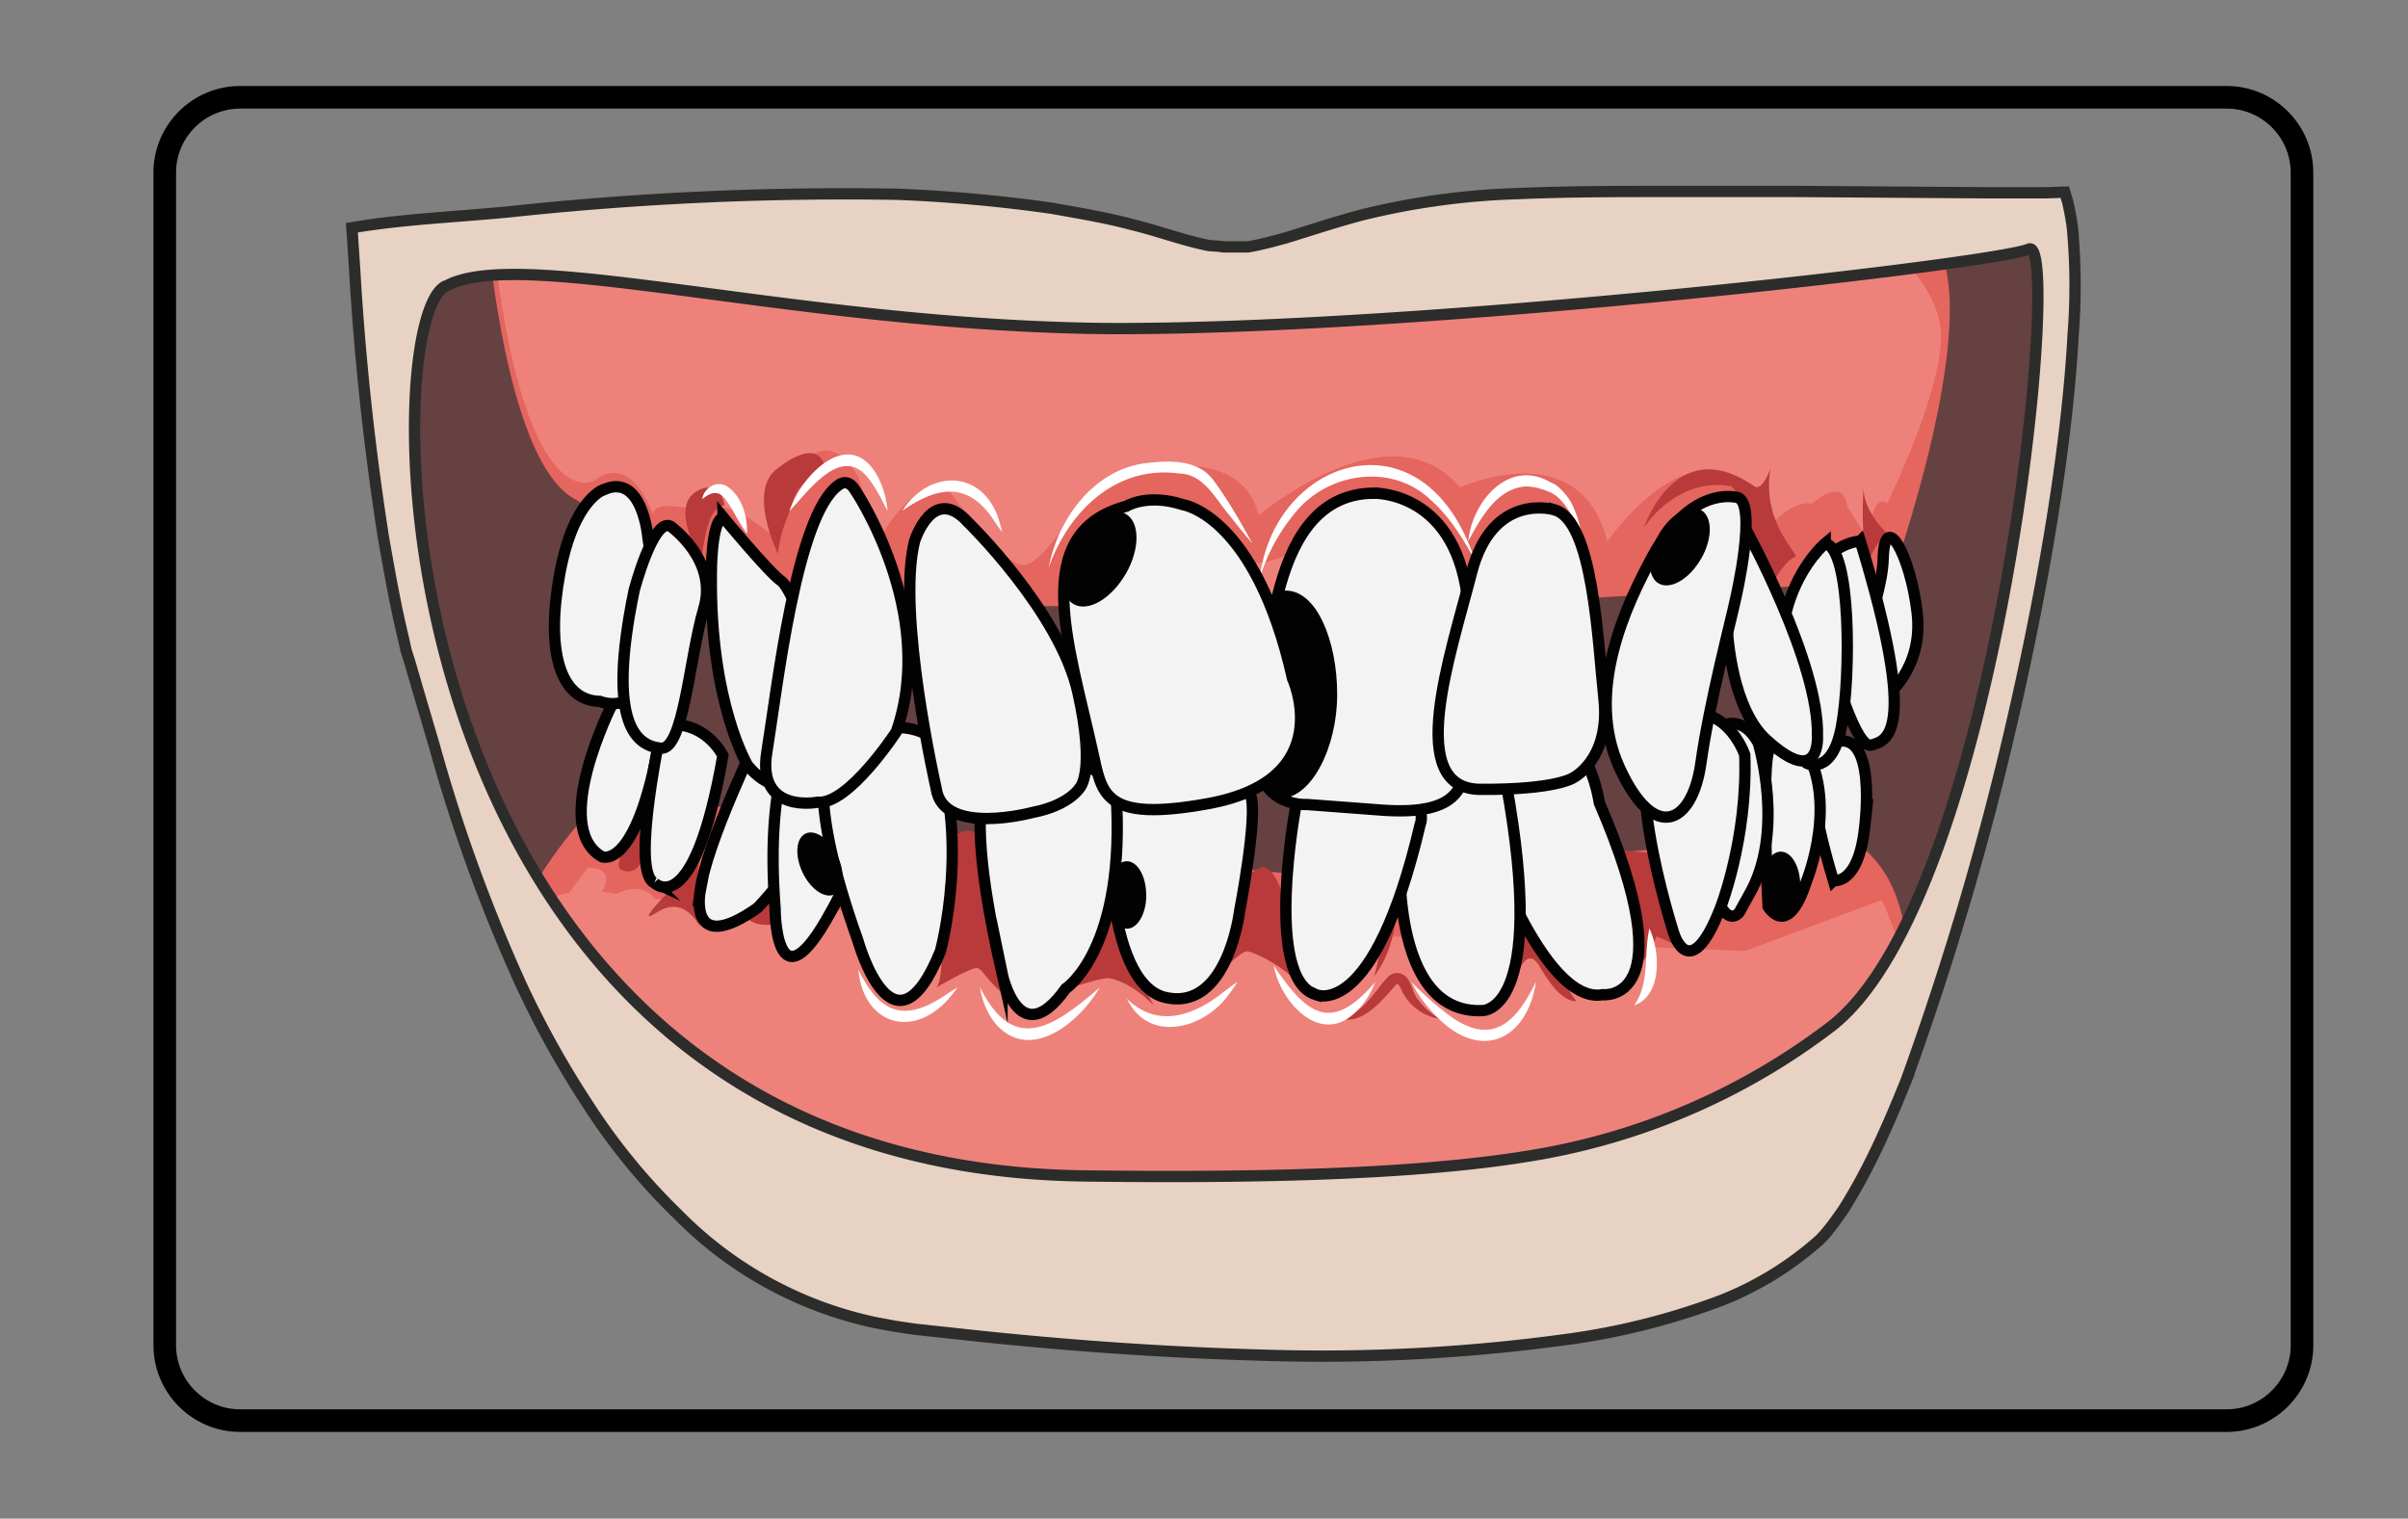
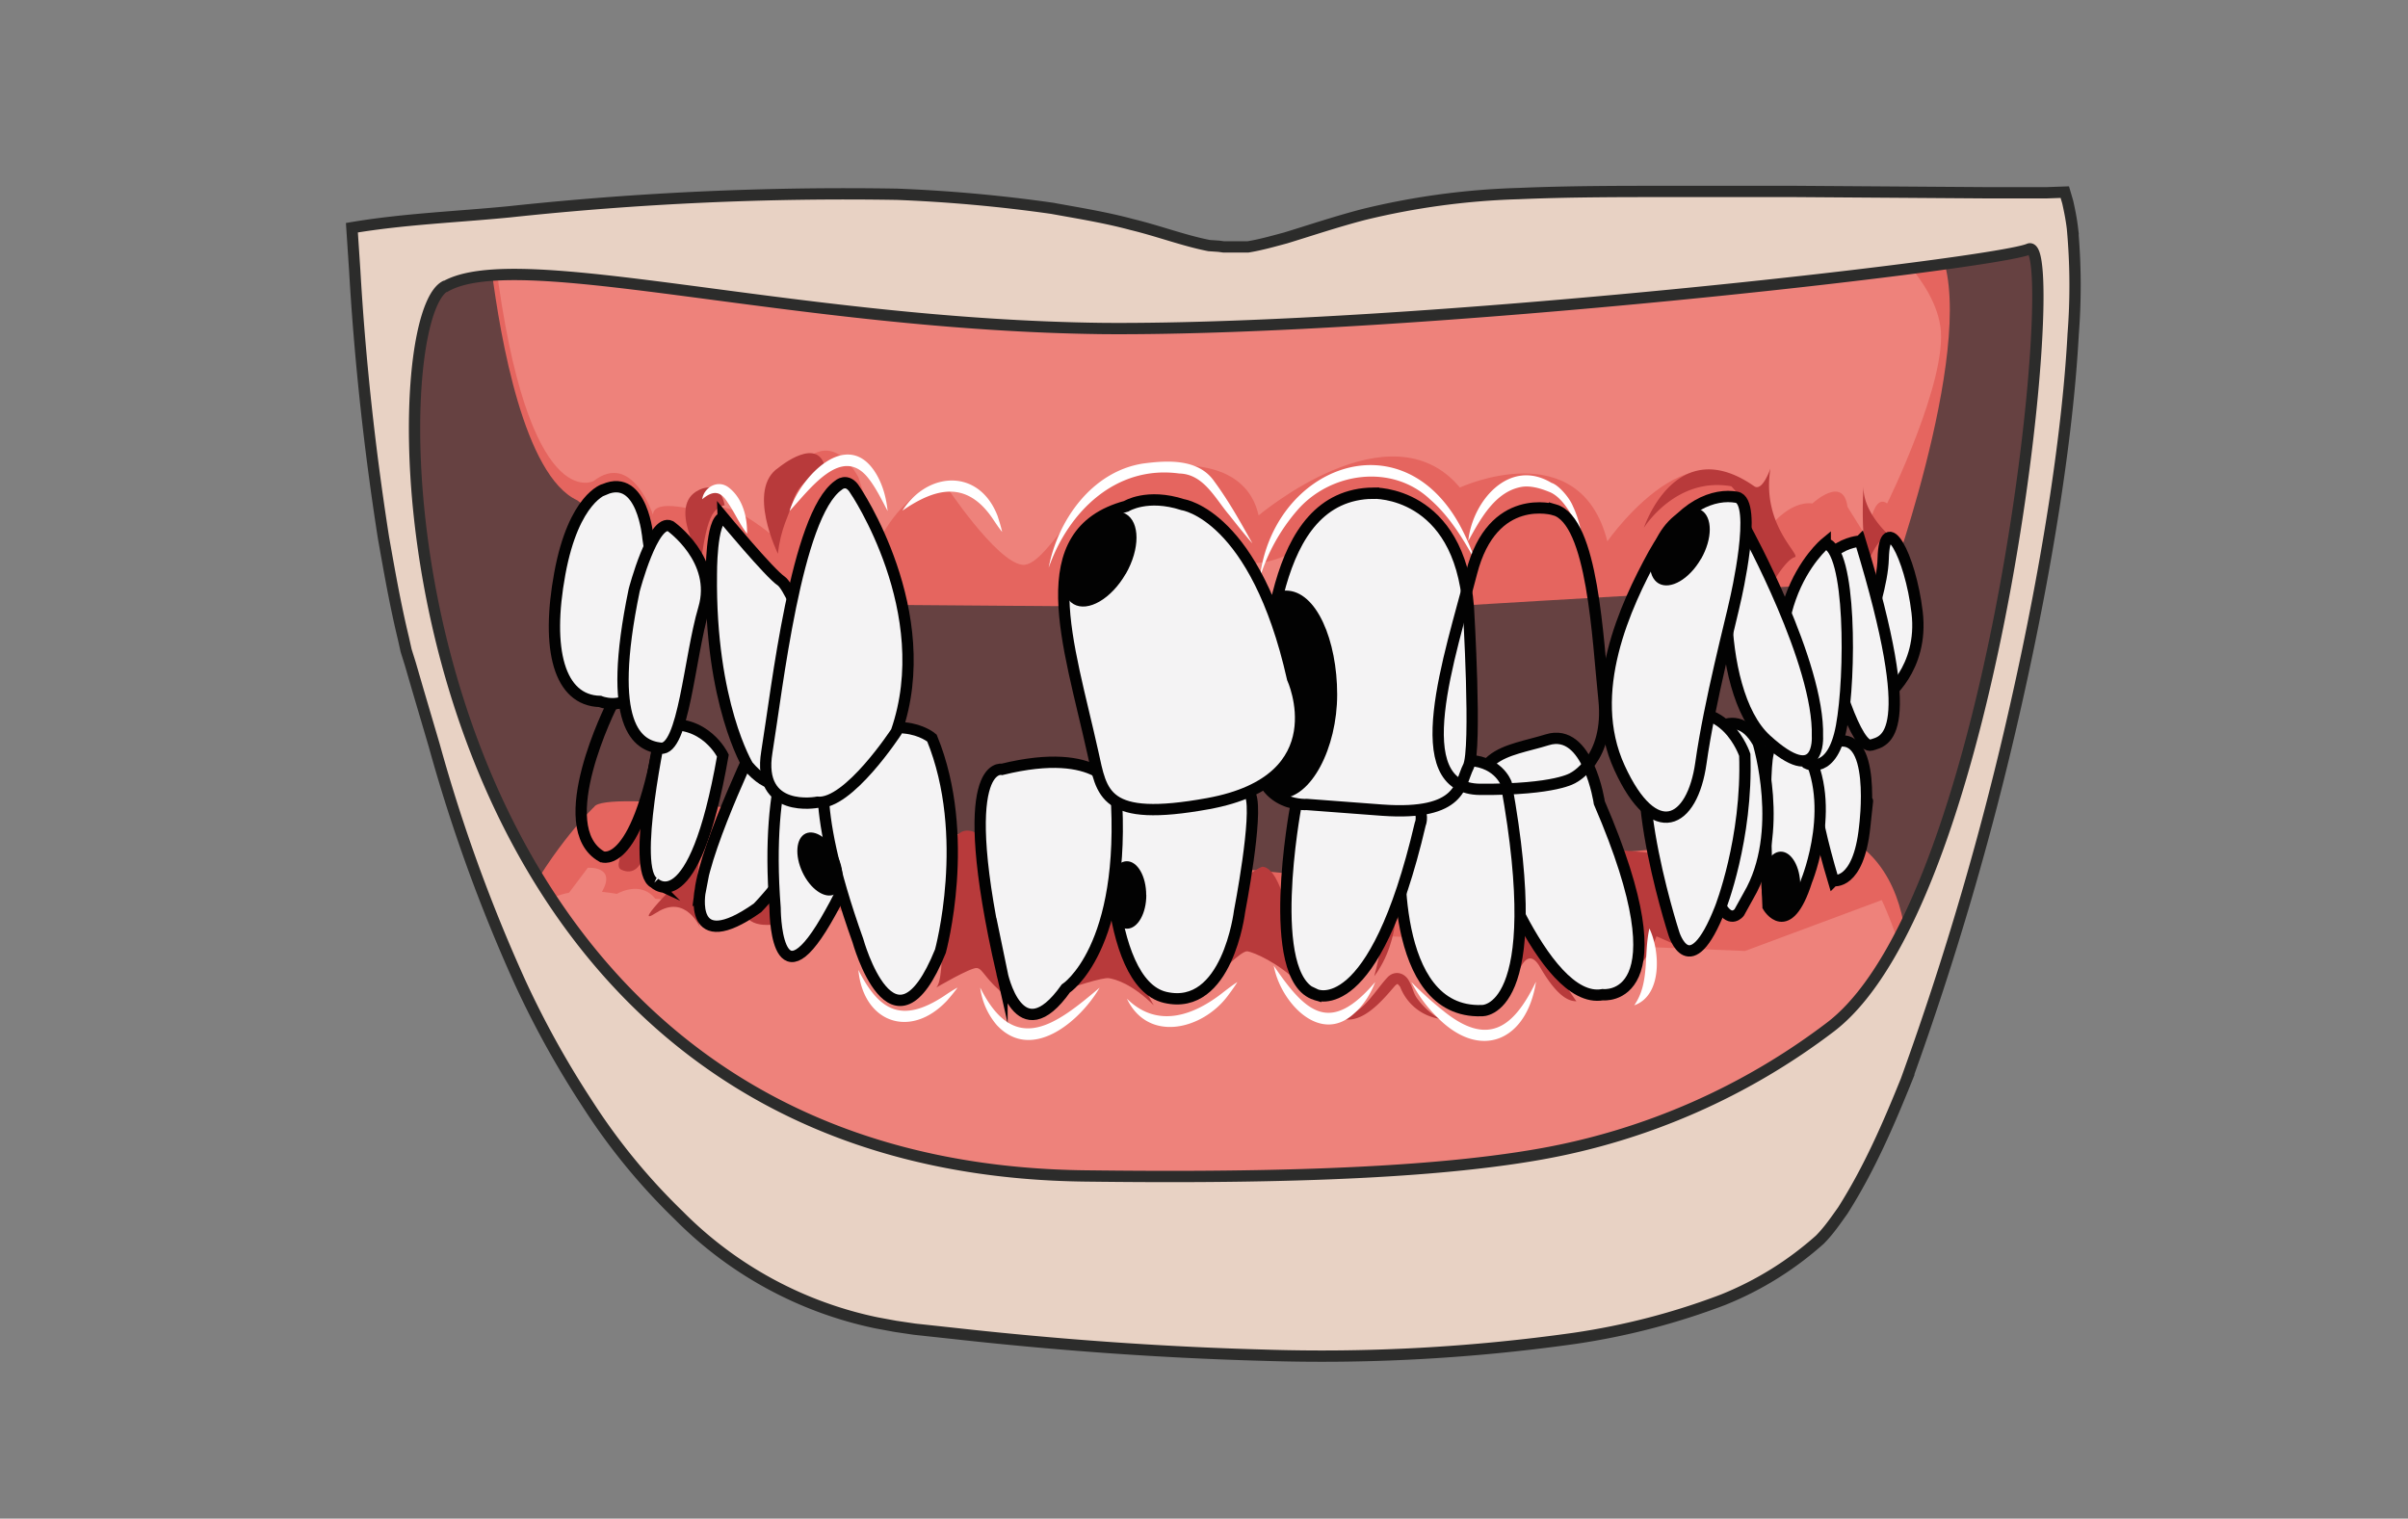
<svg xmlns="http://www.w3.org/2000/svg" viewBox="0 0 284.05 179.13">
  <rect x="0" y="0" width="284.05" height="179.13" fill="#808080" stroke="none" />
  <defs>
    <clipPath id="a" clipPathUnits="userSpaceOnUse">
      <path d="M0 134.35h213.04V0H0z" />
    </clipPath>
  </defs>
  <g clip-path="url(#a)" transform="matrix(1.333 0 0 -1.333 0 179.13)">
-     <path d="M197.06 8.67H21.24c-3.66 0-6.66 3-6.66 6.66v103.79c0 3.66 3 6.65 6.66 6.65h175.82c3.66 0 6.65-3 6.65-6.65V15.32c0-3.65-3-6.65-6.65-6.65z" fill="none" stroke="#000" stroke-width="2" stroke-miterlimit="10" />
    <path d="M171.68 54.33l-22.13-33.9L47.17 49.73 34.83 91.2v18.4l11.05 4.07 63.61-3 55.89 3.57 15.74-1.9-1.07-19.14z" fill="#664141" />
    <path d="M162.91 60.57c8.9-4.18 5.11-18.76 5.11-18.76l-7.67-15.96-94.72 1.93s-22.82 19.9-19.69 25.9c3.13 6 6.64 9.3 6.64 9.3 1.79 2.98 68.77-8.51 69.2-5.78zM60.16 81c-3.84 5.33-9.08 9.11-9.08 9.11-4.7 2.17-6.8 14.38-7.57 20.35-.25 1.99 2.54 3.15 2.54 3.15l63.93-3.02 61.13 2.61c4.75-6.44-3.8-30.22-3.8-30.22s-28.13-1.55-45.16-2.63c-1.92-.13-4.33-4.89-10.27-4.6-6.8.31-7.75 4.91-9.29 4.92L60.16 81" fill="#e5655f" />
    <path d="M131.95 29.52c-3.99.44-16.86-3.67-16.86-3.67s-21.34-2-39.13 3.85c-15.77 5.2-28.2 18.2-28.79 20.04-1.23 3.94 1.17 6.8 7.96 5.44 6.8-1.34 99.29-4.95 99.29-4.95l12.1 4.5s4.4-9.1 1.5-12.92c-2.89-3.83-36.07-12.3-36.07-12.3M63.03 88.83c.55 2.1 5.12-1.67 5.12-1.67l2.32 5.6s2.7 4.3 5.49-.6l1.8-5.66s2.4 4.97 5.89 4.98c0 0 4.51-6.83 6.83-7.08 2.32-.26 6.19 8.9 9.99 8.31 0 0 9.43 2.54 10.91-3.94 0 0 11.64 9.86 17.81 2.47 0 0 10.6 4.9 13.05-4.76 0 0 9.3 13.29 14.22 1.08 0 0 1.79 2.52 3.93 2.27 0 0 2.73 2.55 3.1-.3l1.77-2.84s.37 4.15 1.74 3.14c0 0 5.4 10.95 4.71 15.65-.68 4.71-6.33 8.75-6.33 8.75l-68.7-3.88-52.85 1.07c2.86-22.83 8.71-19.6 8.71-19.6 3.44 2.66 5.24-3 5.24-3 .07 1.77 5.25 0 5.25 0" fill="#ee827b" />
    <path d="M54.81 51.25c-1.53-.22-3-3.11-3.68-6.93-.59-3.34-.97-6-.95-2.2 0 2.83.52 6.32 1.84 10.41.62 1.91 4.09 4.57 5.94 2.36 0 0 1.3-3.03-3.15-3.64M52.02 57.6s-2.33-3.17-5.47-7.11c-.88-1.11.08-4.33 2.03 1.37.95 2.76 3.3 1.22 4.67 3.57 1.37 2.35-1.23 2.16-1.23 2.16" fill="#ee827b" />
    <path d="M62.06 84.91s-3.01 4.75-.23 6.1c0 0 1.84 1.05 2.3-1.34 0 0-.64-.06-1.1-.84-.46-.79-.74-2.3-.97-3.92M68.84 85.38s-2.82 5.72.06 7.62c0 0 3.7 3.07 4.17-.29 0 0-2.3-.48-2.93-2.78-.32-1.15-1.06-2.3-1.3-4.55M98.5 55.63s-2.4-7.12-3.68-8.64c0 0 2.77.93 3.32.83.56-.1 1.99-.46 3.96-2.4 0 0-3.23 5.42-3.6 10.2M111.7 57.68s-3.97-1.19-3.97-9.62c0 0 2.12 2.24 2.67 2.14.55-.1 2.67-.96 4.64-2.9 0 0-1.03 10.38-3.35 10.38M85.88 60.85c-3.6.77-1.75-12.65-3.03-13.86 0 0 3.06 1.8 3.6 1.73.56-.08.7-1.01 2.68-2.56 0 0 .34 13.93-3.25 14.7M56.63 61.62s-2.64-3.72-1.67-4.19c2.2-1.05 2.66 3.23 1.67 4.19M69.28 55.2s-.2-1.34.4-2.42c0 0-2.85-.81-3.62.5-.77 1.32 2.62 3 3.22 1.93M61.85 58.12s-.6-4.3.13-5.87c0 0-1.27 3.06-3.87 1.38-2.6-1.68 2.77 3.63 3.74 4.49M123.17 59.33c.77-3.72.8-8.18-1.56-11.34 1.05 3.74.94 7.5 1.56 11.34" fill="#b83a3b" />
    <path d="M126.42 57.2s-.84-7.57 3.97-10.62" fill="none" stroke="#b83a3b" stroke-miterlimit="10" />
    <path d="M134.52 57.68s-.11-8.86-.45-10.2c0 0 .89 3.6 2.2 1.34 1.32-2.27 2.34-3.05 3.23-3.04 0 0-4.7 6.38-4.98 11.9M144.81 48.54s-.91 8.62-1.27 10.6l2.8-.26s2.15-7.82 3.18-8.65l-2.93 1.3a10.77 10.77 0 00-1.78-3M118.33 44.4c2.03-.15 3.2 2.13 4.42 3.46.67.73 1.6.43 1.96-.33.27-.46.34-.92.6-1.36a6.34 6.34 0 012.11-1.95 4.47 4.47 0 00-3.51 2.82c-.11.16-.26.3-.26.27.05 0-.05-.01-.2-.16-1.14-1.32-3.13-3.77-5.12-2.75M145.47 87.67s2.81 4.55 7.74 3.68c0 0 1.74-1.74 1.46-3.68l2.46-4.44s1.02 1.67 1.68 1.84c.65.17-2.96 2.8-2.14 7.85 0 0-.7-2.07-1.43-1.57-6.96 4.86-9.77-3.68-9.77-3.68M164.91 91.35s-.33-4.87.47-6.6c0 0 .46 1.4 1.62 2.43 0 0-2.18 1.98-2.09 4.17" fill="#b83a3b" />
    <path d="M105.85 83.11s0-6.5 5.53-6.34c5.93.16 6.28 4.6 6.28 4.6s1.6 5.37 3.11 8.91c0 0-5.24-5.37-9.39-5.71-3.13-.26-3.4 1.23-4.79 2.26-.59.44-.74-3.72-.74-3.72" fill="#ee827b" />
    <path d="M135.92 47.48c-.8-5.16-4.88-7.02-8.72-3.13-.94.92-1.71 1.98-2.31 3.13.9-.91 1.85-1.77 2.82-2.54 3.93-3.2 6.21-1.56 8.2 2.54M112.71 48.94c2.93-4.33 5.06-6.06 8.99-1.46-.4-1-.95-1.94-1.78-2.7-3.12-3-6.67 1.02-7.2 4.16M97.32 47c-1.72-2.98-6.03-6.67-9.12-3.32a6.35 6.35 0 00-1.46 3.31c3.03-6.1 6.66-3.33 10.58 0M99.73 46c2.71-2.68 5.97-1.47 8.58.62.38.29.77.59 1.19.86-.26-.42-.55-.82-.85-1.22-2.22-2.98-7.02-4.2-8.92-.27M75.96 48.55c1.87-3.71 3.9-4.7 7.53-2.34.4.27.8.54 1.25.78-.29-.4-.61-.78-.94-1.16-3.25-3.45-7.41-1.93-7.84 2.72M145.96 52.22c.95-1.98 1.16-5.92-1.34-6.8 1.4 2.02.81 4.45 1.34 6.8M62.14 90.2c.14 1.03 1.38 1.8 2.36 1.03 1.22-.95 1.64-2.6 1.61-4.08-.7.9-1.1 1.9-1.74 2.8-.63 1.02-1.3 1.03-2.23.25M92.8 84.14c.8 4.21 3.82 8.5 8.33 9.22 2.18.29 4.92.45 6.32-1.57 1.31-1.78 2.33-3.62 3.38-5.5-.7.81-1.37 1.65-2.03 2.49-1.27 1.48-2.27 3.65-4.44 3.7-5.58.76-9.8-3.33-11.56-8.34M129.93 86.5c.36 3.55 3.64 7.4 7.37 5.15.57-.16 1.55-1.23 1.89-2.06.39-.83.64-1.7.79-2.58l-.57 1.2c-.55 1-1.31 2.29-2.38 2.67-.75.3-1.54.52-2.29.43-2.4-.36-3.73-2.84-4.81-4.81M69.87 89.16c.95 3.06 5.2 7.51 7.7 3.23.59-1.02.86-2.12.98-3.23-.52.98-1 1.98-1.63 2.8-2.38 3.21-5.3-.95-7.05-2.8M79.86 89.2c2.26 3.51 6.8 3.74 8.42-.48.15-.47.3-.94.4-1.41-.31.39-.57.78-.83 1.17-2.28 3.36-4.99 2.79-8 .71M111.48 83.23c1.17 9.79 12.43 14.26 17.7 4.68a20.86 20.86 0 001.4-3.21c-1.11 2.03-2.34 4.03-4.04 5.5-3.37 3.17-8.85 2.4-11.77-1.01a16.58 16.58 0 01-3.29-5.96" fill="#fff" />
    <path d="M162.09 43.58a59.53 59.53 0 00-25.8-11.33c-10.48-1.86-25.62-2.11-40.2-1.93-62.4.69-63.27 75.05-56.72 78.72h.06c6.48 3.67 30.66-3.42 58.27-3.73 27.61-.19 78.85 5.72 81.84 7.03 3.05 1.3-2.62-57.19-17.45-68.76m21.31 70.56c-.12 1.01-.3 1.8-.42 2.35l-.26.89-1.69-.06h-4.86l-17.32.12h-11.6c-4.05 0-8.41 0-12.9-.19a65.48 65.48 0 01-13.71-1.86c-2.37-.62-4.61-1.37-6.86-2.06-1.12-.3-2.24-.62-3.36-.8h-2.12l-.44.06-.87.06c-2.24.44-4.49 1.3-6.86 1.87-2.3.62-4.67 1-7.04 1.43a134 134 0 01-13.71 1.24c-11.46.19-22.89-.33-34.28-1.55-4.68-.46-9.33-.63-13.96-1.41l.25-3.76c.46-7.94 1.32-15.85 2.55-23.7.5-2.8 1-5.73 1.75-8.84l.25-1.12.37-1.18.69-2.37 1.43-4.85a143.49 143.49 0 017.6-20.97 82.51 82.51 0 015.93-10.7 55.2 55.2 0 018.1-9.9 34.5 34.5 0 0117.51-9.52l1.68-.31 1.69-.25 3.43-.37c8.97-1 18.2-1.68 27.42-1.93 9.23-.3 18.4.2 27.55 1.49 4.5.66 8.9 1.8 13.15 3.42 3.15 1.27 6 3.04 8.54 5.3.8.8 1.43 1.73 2.05 2.6 2.37 3.74 4.05 7.66 5.61 11.52a274.26 274.26 0 019.66 33.04c3.06 13.5 4.68 24.89 5.11 32.98a55.6 55.6 0 01-.06 9.33" fill="#e8d2c4" />
    <path d="M162.09 43.58a59.53 59.53 0 00-25.8-11.33c-10.48-1.86-25.62-2.11-40.2-1.93-62.4.69-63.27 75.05-56.72 78.72h.06c6.48 3.67 30.66-3.42 58.27-3.73 27.61-.19 78.85 5.72 81.84 7.03 3.05 1.3-2.62-57.19-17.45-68.76zm21.31 70.56c-.12 1.01-.3 1.8-.42 2.35l-.26.89-1.69-.06h-4.86l-17.32.12h-11.6c-4.05 0-8.41 0-12.9-.19a65.48 65.48 0 01-13.71-1.86c-2.37-.62-4.61-1.37-6.86-2.06-1.12-.3-2.24-.62-3.36-.8h-2.12l-.44.06-.87.06c-2.24.44-4.49 1.3-6.86 1.87-2.3.62-4.67 1-7.04 1.43a134 134 0 01-13.71 1.24c-11.46.19-22.89-.33-34.28-1.55-4.68-.46-9.33-.63-13.96-1.41l.25-3.76c.46-7.94 1.32-15.85 2.55-23.7.5-2.8 1-5.73 1.75-8.84l.25-1.12.37-1.18.69-2.37 1.43-4.85a143.49 143.49 0 017.6-20.97 82.51 82.51 0 015.93-10.7 55.2 55.2 0 018.1-9.9 34.5 34.5 0 0117.51-9.52l1.68-.31 1.69-.25 3.43-.37c8.97-1 18.2-1.68 27.42-1.93 9.23-.3 18.4.2 27.55 1.49 4.5.66 8.9 1.8 13.15 3.42 3.15 1.27 6 3.04 8.54 5.3.8.8 1.43 1.73 2.05 2.6 2.37 3.74 4.05 7.66 5.61 11.52a274.26 274.26 0 019.66 33.04c3.06 13.5 4.68 24.89 5.11 32.98a55.6 55.6 0 01-.06 9.33z" fill="none" stroke="#2c2c2b" stroke-miterlimit="10" />
    <path d="M162.24 56.46s2.22-.47 2.77 4.73c.56 5.2 0 0 0 0s1.19 8.98-2.83 7.45c0 0-4.08 1.67.06-12.18" fill="#f4f3f4" />
    <path d="M162.24 56.46s2.22-.47 2.77 4.73c.56 5.2 0 0 0 0s1.19 8.98-2.83 7.45c0 0-4.08 1.67.06-12.18z" fill="none" stroke="#020202" stroke-miterlimit="10" />
    <path d="M156.46 54.16s1.73-3 3.41 2.27c0 0 2.98 7.24-.44 12.2 0 0-2.44 1.28-2.97-.93-.53-2.2 0-13.54 0-13.54" fill="#f4f3f4" />
    <path d="M156.46 54.16s1.73-3 3.41 2.27c0 0 2.98 7.24-.44 12.2 0 0-2.44 1.28-2.97-.93-.53-2.2 0-13.54 0-13.54z" fill="none" stroke="#020202" stroke-miterlimit="10" />
    <path d="M155.59 68.64s2.43-7.93-.85-13.5l-.83-1.5s-2.81-3.8-3.94 14.48c0 0 3.3 4.68 5.62.52" fill="#f4f3f4" />
    <path d="M155.59 68.64s2.43-7.93-.85-13.5l-.83-1.5s-2.81-3.8-3.94 14.48c0 0 3.3 4.68 5.62.52z" fill="none" stroke="#020202" stroke-miterlimit="10" />
    <path d="M148.12 51.79s1.4-4.69 4.11 2.21c0 0 2.43 6.13 2.17 13.58 0 0-1.74 5.3-6.77 3.27-5.03-2.02.49-19.06.49-19.06" fill="#f4f3f4" />
    <path d="M148.12 51.79s1.4-4.69 4.11 2.21c0 0 2.43 6.13 2.17 13.58 0 0-1.74 5.3-6.77 3.27-5.03-2.02.49-19.06.49-19.06z" fill="none" stroke="#020202" stroke-miterlimit="10" />
    <path d="M141.83 46.36s7.4-.88-.3 16.98c0 0-.98 6.7-4.6 5.58-3.61-1.12-7.56-1.06-5.7-7.88 0 0 5.25-15.64 10.6-14.68" fill="#f4f3f4" />
    <path d="M141.83 46.36s7.4-.88-.3 16.98c0 0-.98 6.7-4.6 5.58-3.61-1.12-7.56-1.06-5.7-7.88 0 0 5.25-15.64 10.6-14.68z" fill="none" stroke="#020202" stroke-miterlimit="10" />
    <path d="M129.48 67.1s-5.57.95-5.57-7.58c0 0-1.09-14.87 7.22-14.57 0 0 5.87-.36 2.16 20.1 0 0-.74 2.15-3.8 2.05" fill="#f4f3f4" />
    <path d="M129.48 67.1s-5.57.95-5.57-7.58c0 0-1.09-14.87 7.22-14.57 0 0 5.87-.36 2.16 20.1 0 0-.74 2.15-3.8 2.05z" fill="none" stroke="#020202" stroke-miterlimit="10" />
    <path d="M116.43 46.37s5.14-2.46 9.25 15.08c0 0 1.14 2.47-4.3 3.88 0 0-6.15 2.12-6.73-2.4 0 0-2.83-15.15 1.78-16.56" fill="#f4f3f4" />
    <path d="M116.43 46.37s5.14-2.46 9.25 15.08c0 0 1.14 2.47-4.3 3.88 0 0-6.15 2.12-6.73-2.4 0 0-2.83-15.15 1.78-16.56z" fill="none" stroke="#020202" stroke-miterlimit="10" />
    <path d="M98.75 64.43c-.97-1.7-1.12-17.05 4.37-18.31 5.5-1.27 6.57 7.6 6.57 7.6s1.66 8.56.98 10.28c-.69 1.71-10.94 2.14-11.92.43" fill="#f4f3f4" />
    <path d="M98.75 64.43c-.97-1.7-1.12-17.05 4.37-18.31 5.5-1.27 6.57 7.6 6.57 7.6s1.66 8.56.98 10.28c-.69 1.71-10.94 2.14-11.92.43z" fill="none" stroke="#020202" stroke-miterlimit="10" />
-     <path d="M53.28 58.57s3.25-1.41 5.31 11.68c0 0-.89 2.78-4.42 1.8 0 0-5.52-10.87-.9-13.48" fill="#f4f3f4" />
    <path d="M53.28 58.57s3.25-1.41 5.31 11.68c0 0-.89 2.78-4.42 1.8 0 0-5.52-10.87-.9-13.48z" fill="none" stroke="#020202" stroke-miterlimit="10" />
    <path d="M57.9 56.26s3.47-3.59 6.07 11.26c0 0-1.59 3.3-5.38 2.66 0 0-2.85-12.94-.69-13.92" fill="#f4f3f4" />
    <path d="M57.9 56.26s3.47-3.59 6.07 11.26c0 0-1.59 3.3-5.38 2.66 0 0-2.85-12.94-.69-13.92z" fill="none" stroke="#020202" stroke-miterlimit="10" />
    <path d="M61.96 55.55s-1.16-5.9 5.07-1.51c0 0 6.93 7.02 6.5 13.3 0 0-1.85 3.68-6.3 2.15 0 0-4.72-9.65-5.27-13.94" fill="#f4f3f4" />
    <path d="M61.96 55.55s-1.16-5.9 5.07-1.51c0 0 6.93 7.02 6.5 13.3 0 0-1.85 3.68-6.3 2.15 0 0-4.72-9.65-5.27-13.94z" fill="none" stroke="#020202" stroke-miterlimit="10" />
    <path d="M68.59 54.04s-.02-8.84 4.47-1.16c4.48 7.69 6.27 15.76 6.27 15.76s-2.74 2.14-8.62 1.5c0 0-3.06-4.07-2.12-16.1" fill="#f4f3f4" />
    <path d="M68.59 54.04s-.02-8.84 4.47-1.16c4.48 7.69 6.27 15.76 6.27 15.76s-2.74 2.14-8.62 1.5c0 0-3.06-4.07-2.12-16.1z" fill="none" stroke="#020202" stroke-miterlimit="10" />
    <path d="M75.92 51.14s3.12-11.24 7.3-.93c0 0 2.8 10.2-.75 18.86 0 0-3.42 2.99-9.21-1.78 0 0-2-3.11 2.66-16.15" fill="#f4f3f4" />
    <path d="M75.92 51.14s3.12-11.24 7.3-.93c0 0 2.8 10.2-.75 18.86 0 0-3.42 2.99-9.21-1.78 0 0-2-3.11 2.66-16.15z" fill="none" stroke="#020202" stroke-miterlimit="10" />
    <path d="M88.67 48.26s1.48-7.21 5.64-1.36c0 0 5.42 3.5 4.44 17.53 0 0-1.37 4.01-10.08 1.87 0 0-4.35.97 0-18.04" fill="#f4f3f4" />
    <path d="M88.67 48.26s1.48-7.21 5.64-1.36c0 0 5.42 3.5 4.44 17.53 0 0-1.37 4.01-10.08 1.87 0 0-4.35.97 0-18.04z" fill="none" stroke="#020202" stroke-miterlimit="10" />
    <path d="M166.8 72.67s3.45 2.47 2.85 7.53c-.6 5.06-2.88 9.16-3 4.76-.12-4.41-4-10.78.15-12.3" fill="#f4f3f4" />
    <path d="M166.8 72.67s3.45 2.47 2.85 7.53c-.6 5.06-2.88 9.16-3 4.76-.12-4.41-4-10.78.15-12.3z" fill="none" stroke="#020202" stroke-miterlimit="10" />
    <path d="M164.62 86.5s-4.77-.24-3.56-6.23c1.2-5.99 3.3-12.2 4.54-11.82 1.23.38 4.34.65-.98 18.05" fill="#f4f3f4" />
    <path d="M164.62 86.5s-4.77-.24-3.56-6.23c1.2-5.99 3.3-12.2 4.54-11.82 1.23.38 4.34.65-.98 18.05z" fill="none" stroke="#020202" stroke-miterlimit="10" />
    <path d="M161.52 86.3s-7.65-6.33-1.6-19.48c0 0 2.23-1.1 3.04 3.3.82 4.41.87 15.73-1.44 16.17" fill="#f4f3f4" />
    <path d="M161.52 86.3s-7.65-6.33-1.6-19.48c0 0 2.23-1.1 3.04 3.3.82 4.41.87 15.73-1.44 16.17z" fill="none" stroke="#020202" stroke-miterlimit="10" />
    <path d="M154.54 87.47s6.48-11.81 6.29-18.24c0 0 .3-4.71-4.53-.3-4.85 4.41-3.96 19.2-1.76 18.54" fill="#f4f3f4" />
    <path d="M154.54 87.47s6.48-11.81 6.29-18.24c0 0 .3-4.71-4.53-.3-4.85 4.41-3.96 19.2-1.76 18.54z" fill="none" stroke="#020202" stroke-miterlimit="10" />
    <path d="M153.58 81.35s2.03 8.7.1 9.03c-1.94.34-4.88-.57-7.35-5.05-2.46-4.49-6.09-12.21-3.01-18.9 3.07-6.7 6.44-4.98 7.2.44.76 5.42 2.7 12.75 3.06 14.48" fill="#f4f3f4" />
    <path d="M153.58 81.35s2.03 8.7.1 9.03c-1.94.34-4.88-.57-7.35-5.05-2.46-4.49-6.09-12.21-3.01-18.9 3.07-6.7 6.44-4.98 7.2.44.76 5.42 2.7 12.75 3.06 14.48z" fill="none" stroke="#020202" stroke-miterlimit="10" />
    <path d="M121.54 90.74s7.59.26 8.4-10.1c0 0 .76-12.63 0-14.1-.77-1.47-.48-4.36-7.63-3.85l-6.65.5s-5.3-.38-4.32 6.38c.98 6.76.9 21.07 10.2 21.17" fill="#f4f3f4" />
    <path d="M121.54 90.74s7.59.26 8.4-10.1c0 0 .76-12.63 0-14.1-.77-1.47-.48-4.36-7.63-3.85l-6.65.5s-5.3-.38-4.32 6.38c.98 6.76.9 21.07 10.2 21.17z" fill="none" stroke="#020202" stroke-miterlimit="10" />
-     <path d="M137.56 89.27s-5.48 1.67-7.34-5.58c-1.86-7.25-5.98-19.12.78-19.16 6.76-.04 8.23 1.03 8.23 1.03s3.27 1.63 2.71 6.95c-.56 5.3-.97 15.78-4.38 16.76" fill="#f4f3f4" />
    <path d="M137.56 89.27s-5.48 1.67-7.34-5.58c-1.86-7.25-5.98-19.12.78-19.16 6.76-.04 8.23 1.03 8.23 1.03s3.27 1.63 2.71 6.95c-.56 5.3-.97 15.78-4.38 16.76z" fill="none" stroke="#020202" stroke-miterlimit="10" />
    <path d="M118.33 72.93c0-4.74-2.3-9.2-5.02-9.2-2.72 0-2.22 5.07-2.22 9.81s-.02 8.58 2.7 8.58c2.73 0 4.54-4.45 4.54-9.19" fill="#020202" />
    <path d="M53.5 91.09s-2.72-.73-3.96-7.46c-1.24-6.73-.06-11.23 3.56-11.32 0 0 7.06-3.02 4.24 14.47 0 0-.46 5.74-3.84 4.3" fill="#f4f3f4" />
    <path d="M53.5 91.09s-2.72-.73-3.96-7.46c-1.24-6.73-.06-11.23 3.56-11.32 0 0 7.06-3.02 4.24 14.47 0 0-.46 5.74-3.84 4.3z" fill="none" stroke="#020202" stroke-miterlimit="10" />
    <path d="M59.33 87.82s4.24-2.97 2.95-7.3C61 76.2 60.5 67.94 58.46 68.17c-2.04.23-4.84 1.92-2.34 13.98 0 0 1.68 6.42 3.21 5.67" fill="#f4f3f4" />
    <path d="M59.33 87.82s4.24-2.97 2.95-7.3C61 76.2 60.5 67.94 58.46 68.17c-2.04.23-4.84 1.92-2.34 13.98 0 0 1.68 6.42 3.21 5.67z" fill="none" stroke="#020202" stroke-miterlimit="10" />
    <path d="M64 88.6s4.1-4.95 5.14-5.64c1.05-.7 5.46-11.01 2.3-14.78 0 0-1.5-5.95-5.26-1.56 0 0-3.36 5.5-3.23 16.9 0 0-.04 4.83 1.05 5.07" fill="#f4f3f4" />
    <path d="M64 88.6s4.1-4.95 5.14-5.64c1.05-.7 5.46-11.01 2.3-14.78 0 0-1.5-5.95-5.26-1.56 0 0-3.36 5.5-3.23 16.9 0 0-.04 4.83 1.05 5.07z" fill="none" stroke="#020202" stroke-miterlimit="10" />
    <path d="M75.66 91.03s7.35-10.79 3.66-21.4c0 0-4.25-6.52-6.99-6.24 0 0-5.37-1.05-4.47 4.44.9 5.5 2.59 20.95 6.32 23.6 0 0 .78.74 1.48-.4" fill="#f4f3f4" />
    <path d="M75.66 91.03s7.35-10.79 3.66-21.4c0 0-4.25-6.52-6.99-6.24 0 0-5.37-1.05-4.47 4.44.9 5.5 2.59 20.95 6.32 23.6 0 0 .78.74 1.48-.4z" fill="none" stroke="#020202" stroke-miterlimit="10" />
-     <path d="M85.68 88.15s8.08-7.87 9.7-15.02c1.6-7.16.16-8.48.16-8.48s-.91-1.53-4.15-2.16c0 0-7.97-2.16-8.55 2.14 0 0-3.52 15.48-1.91 21.86 0 0 1.6 5.15 4.75 1.66" fill="#f4f3f4" />
-     <path d="M85.68 88.15s8.08-7.87 9.7-15.02c1.6-7.16.16-8.48.16-8.48s-.91-1.53-4.15-2.16c0 0-7.97-2.16-8.55 2.14 0 0-3.52 15.48-1.91 21.86 0 0 1.6 5.15 4.75 1.66z" fill="none" stroke="#020202" stroke-miterlimit="10" />
    <path d="M96.7 67.82c-2.12 9.6-5.7 19.42 2.96 21.76 0 0 1.85 1.17 5.02.14 0 0 6.44-.9 9.7-15.37 0 0 4.12-8.97-7.46-11.08-9.33-1.7-9.4.9-10.22 4.55" fill="#f4f3f4" />
    <path d="M96.7 67.82c-2.12 9.6-5.7 19.42 2.96 21.76 0 0 1.85 1.17 5.02.14 0 0 6.44-.9 9.7-15.37 0 0 4.12-8.97-7.46-11.08-9.33-1.7-9.4.9-10.22 4.55z" fill="none" stroke="#020202" stroke-miterlimit="10" />
    <path d="M159.3 56.04c0-1.65-.76-2.98-1.7-2.98-.95 0-1.72 1.33-1.72 2.98 0 1.64.77 2.98 1.71 2.98.95 0 1.72-1.34 1.72-2.98M99.61 83.59c-1.27-2.2-3.33-3.4-4.6-2.67-1.27.73-1.26 3.11 0 5.32 1.28 2.2 3.34 3.4 4.61 2.67 1.27-.73 1.27-3.11 0-5.32M150.52 84.92c-1.03-1.79-2.7-2.76-3.74-2.17-1.03.6-1.03 2.54 0 4.33 1.04 1.8 2.72 2.77 3.75 2.17 1.03-.6 1.03-2.53 0-4.33M101.44 55.18c0-1.64-.76-2.98-1.71-2.98S98 53.54 98 55.18c0 1.65.77 2.99 1.72 2.99s1.71-1.34 1.71-2.99M74.11 58.65c.7-1.49.58-3.02-.28-3.42-.86-.4-2.12.48-2.82 1.97-.7 1.49-.57 3.02.28 3.42.86.4 2.12-.48 2.82-1.97" fill="#020202" />
  </g>
</svg>